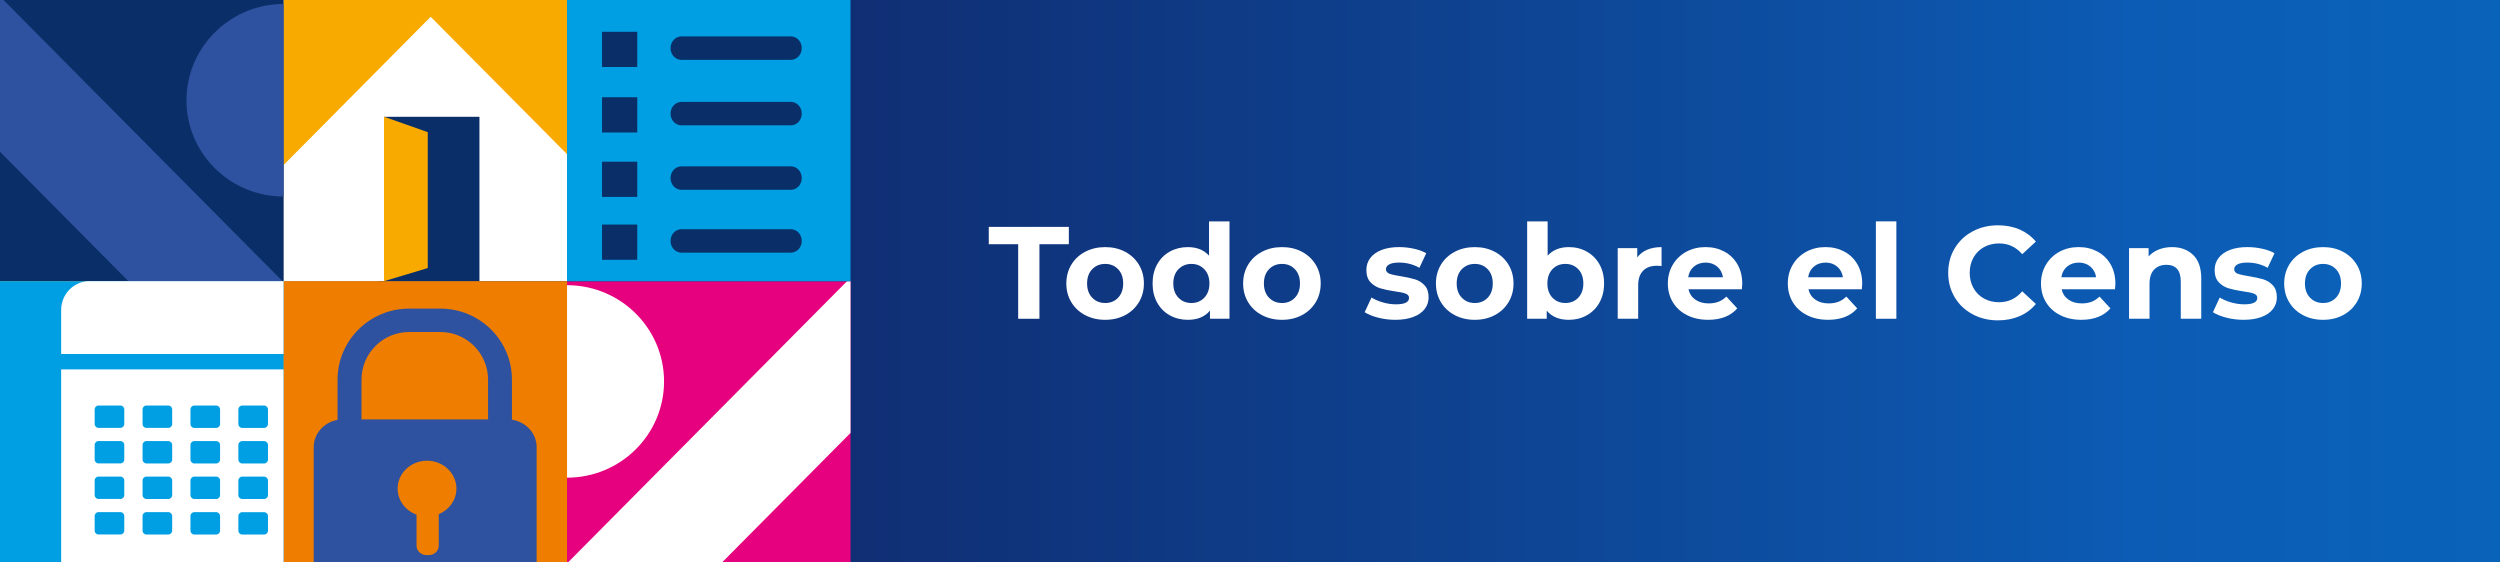
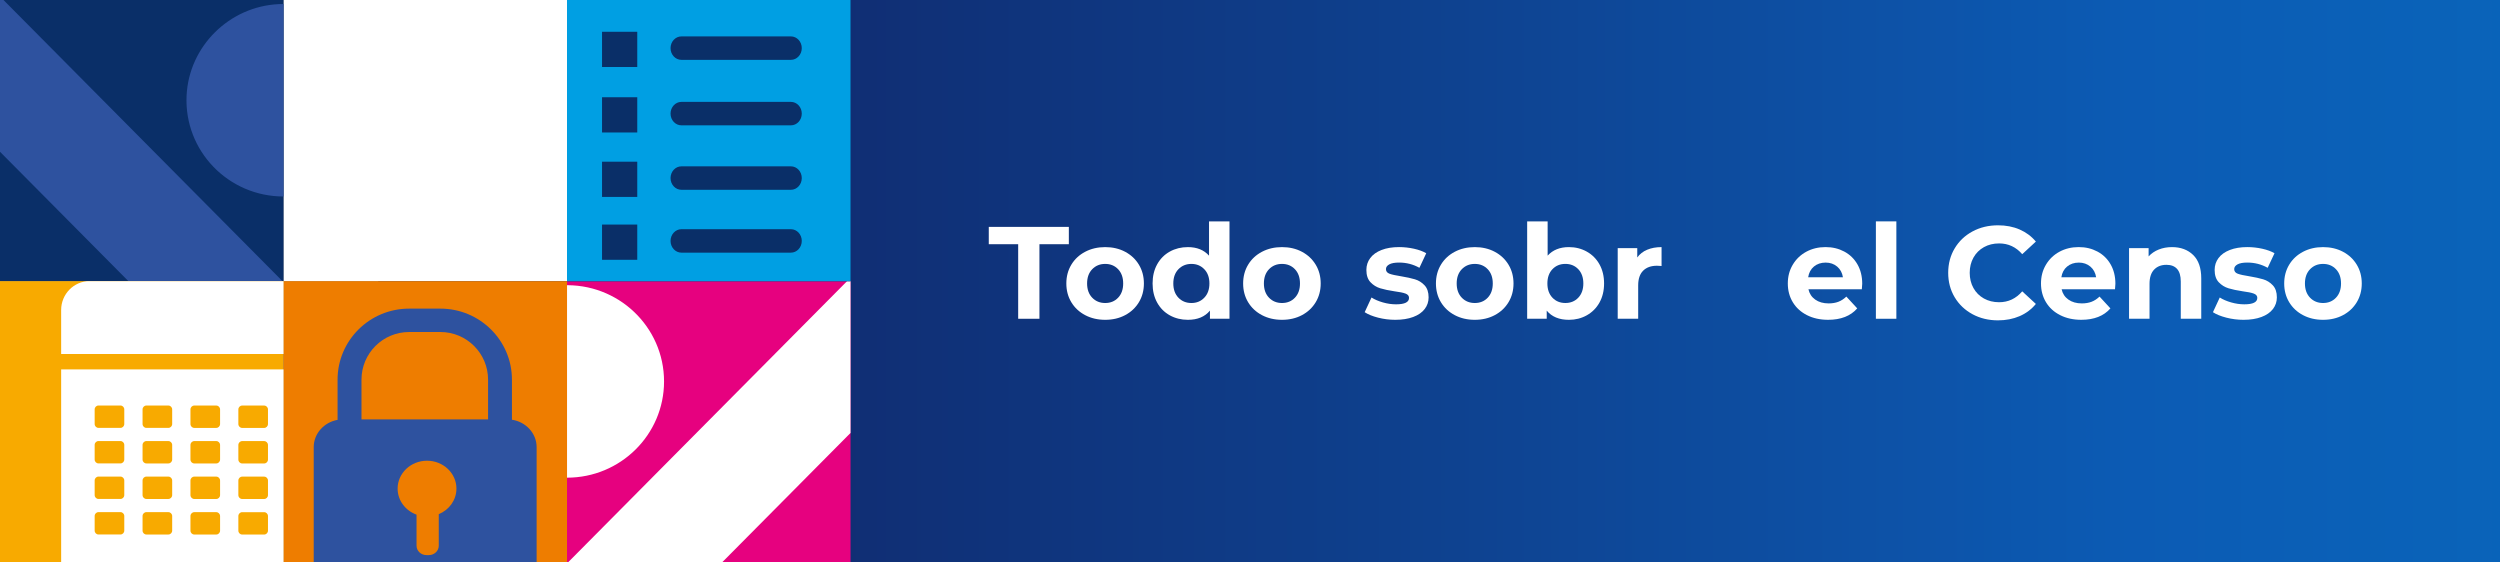
<svg xmlns="http://www.w3.org/2000/svg" id="Capa_1" viewBox="0 0 2000 450">
  <rect x="0" y="0" width="2000" height="450" fill="#808080" stroke="none" />
  <defs>
    <style>
      .cls-1, .cls-2, .cls-3, .cls-4, .cls-5, .cls-6, .cls-7, .cls-8 {
        fill: none;
      }

      .cls-2 {
        clip-path: url(#clippath-7);
      }

      .cls-3 {
        clip-path: url(#clippath-6);
      }

      .cls-4 {
        clip-path: url(#clippath-5);
      }

      .cls-5 {
        clip-path: url(#clippath-3);
      }

      .cls-6 {
        clip-path: url(#clippath-2);
      }

      .cls-7 {
        clip-path: url(#clippath-1);
      }

      .cls-9 {
        fill: #f8aa00;
      }

      .cls-10 {
        fill: #009fe3;
      }

      .cls-11 {
        fill: #e6017f;
      }

      .cls-12 {
        fill: #fff;
      }

      .cls-13 {
        fill: #ee7d00;
      }

      .cls-14 {
        fill: #0a2f68;
      }

      .cls-15 {
        fill: #2e529f;
      }

      .cls-16 {
        fill: url(#Degradado_sin_nombre_5);
      }

      .cls-8 {
        clip-path: url(#clippath);
      }
    </style>
    <clipPath id="clippath">
      <rect class="cls-1" width="2000" height="450" />
    </clipPath>
    <linearGradient id="Degradado_sin_nombre_5" x1="302.56" y1="222.89" x2="2765.76" y2="222.89" gradientUnits="userSpaceOnUse">
      <stop offset="0" stop-color="#112566" />
      <stop offset=".13" stop-color="#102c71" />
      <stop offset=".35" stop-color="#0e4290" />
      <stop offset=".57" stop-color="#0c5bb4" />
      <stop offset=".71" stop-color="#0965ba" />
      <stop offset=".94" stop-color="#0282cc" />
      <stop offset="1" stop-color="#008bd2" />
    </linearGradient>
    <clipPath id="clippath-1">
-       <rect class="cls-12" x="226.81" y="0" width="226.81" height="224.95" />
-     </clipPath>
+       </clipPath>
    <clipPath id="clippath-2">
      <rect class="cls-11" x="453.61" y="224.95" width="226.81" height="224.95" transform="translate(1134.03 674.84) rotate(-180)" />
    </clipPath>
    <clipPath id="clippath-3">
      <rect class="cls-14" x="0" y="0" width="226.81" height="224.95" transform="translate(226.81 224.95) rotate(-180)" />
    </clipPath>
    <clipPath id="clippath-5">
      <rect class="cls-13" x="226.81" y="224.95" width="226.81" height="224.95" />
    </clipPath>
    <clipPath id="clippath-6">
      <rect class="cls-14" x="453.61" y="0" width="226.81" height="224.95" />
    </clipPath>
    <clipPath id="clippath-7">
      <rect class="cls-10" x="0" y="224.95" width="226.81" height="224.95" transform="translate(226.81 674.84) rotate(-180)" />
    </clipPath>
  </defs>
  <g class="cls-8">
    <g>
      <rect class="cls-16" x="302.56" y="-66.11" width="2463.2" height="578" />
      <g>
        <rect class="cls-12" x="226.81" y="0" width="226.81" height="224.95" />
        <g class="cls-7">
          <rect class="cls-14" x="307.2" y="93.44" width="76.36" height="131.51" />
          <polygon class="cls-9" points="307.2 93.39 307.2 224.95 342.21 214.44 342.21 105.73 307.2 93.39" />
          <path class="cls-9" d="m543.58,194.62c-11.89,0-23.77-4.57-32.85-13.72L344.55,13.43l-166.18,167.47c-18.14,18.29-47.55,18.29-65.7,0-18.14-18.28-18.14-47.92,0-66.2l199.03-200.57c8.71-8.78,20.53-13.71,32.85-13.71,12.32,0,24.14,4.93,32.85,13.71l199.02,200.57c18.14,18.28,18.14,47.92,0,66.2-9.07,9.14-20.96,13.72-32.85,13.72" />
        </g>
      </g>
      <g>
        <rect class="cls-11" x="453.61" y="224.95" width="226.81" height="224.95" transform="translate(1134.03 674.84) rotate(-180)" />
        <g class="cls-6">
          <path class="cls-12" d="m531.24,305.15c0,42.49-34.78,76.99-77.63,76.99-44.11,0-79.62-36.5-77.54-80.66,1.85-39.42,34.11-71.41,73.86-73.24,44.52-2.04,81.31,33.17,81.31,76.91m-77.63,251.58c11.15,0,22.31-4.29,30.81-12.86l311.85-314.26c17.02-17.14,17.02-44.95,0-62.1-17.02-17.15-44.61-17.15-61.63,0l-281.03,283.21L172.58,167.5c-17.02-17.15-44.61-17.15-61.63,0-17.02,17.15-17.02,44.95,0,62.1l311.85,314.26c8.51,8.58,19.66,12.86,30.81,12.86" />
        </g>
      </g>
      <g>
        <rect class="cls-14" x="0" y="0" width="226.81" height="224.95" transform="translate(226.81 224.95) rotate(-180)" />
        <g class="cls-5">
          <path class="cls-15" d="m304.44,80.2c0,42.49-34.78,76.99-77.63,76.99-44.11,0-79.62-36.5-77.54-80.66,1.85-39.42,34.11-71.41,73.86-73.24,44.52-2.04,81.31,33.17,81.31,76.91m-77.63,251.58c11.15,0,22.31-4.29,30.81-12.86L569.47,4.65c17.02-17.14,17.02-44.95,0-62.1-17.02-17.15-44.61-17.15-61.63,0L226.81,225.76-54.23-57.45c-17.02-17.15-44.61-17.15-61.63,0-17.02,17.15-17.02,44.95,0,62.1L195.99,318.92c8.51,8.58,19.66,12.86,30.81,12.86" />
        </g>
      </g>
      <rect class="cls-9" x="0" y="224.95" width="226.81" height="224.95" transform="translate(226.81 674.84) rotate(180)" />
      <g>
        <rect class="cls-13" x="226.81" y="224.95" width="226.81" height="224.95" />
        <g class="cls-4">
          <path class="cls-15" d="m390.45,335.5h-101.26v-31.82c0-20.99,17.09-38.07,38.09-38.07h25.08c21,0,38.09,17.08,38.09,38.07v31.82Zm-39.44,75.84v25.25c0,4.12-3.55,7.49-7.9,7.49h-1.98c-4.34,0-7.9-3.37-7.9-7.49v-24.87c-8.85-3.2-15.13-11.32-15.13-20.84,0-12.32,10.53-22.31,23.52-22.31s23.53,9.99,23.53,22.31c0,9.16-5.82,17.03-14.15,20.46m58.56-75.57v-32.09c0-31.31-25.66-56.78-57.21-56.78h-25.08c-31.54,0-57.21,25.47-57.21,56.78v32.21c-10.82,1.92-19.08,10.97-19.08,21.77v101.09c0,12.18,10.51,22.15,23.36,22.15h131.6c12.85,0,23.36-9.97,23.36-22.15v-101.09c0-11.02-8.6-20.22-19.74-21.88" />
        </g>
      </g>
      <g>
        <rect class="cls-14" x="453.61" y="0" width="226.81" height="224.95" />
        <g class="cls-3">
          <g>
            <rect class="cls-10" x="453.23" y="-31.28" width="298.19" height="294.34" />
            <g>
              <rect class="cls-14" x="481.63" y="25.42" width="28.18" height="28.18" />
              <rect class="cls-14" x="481.63" y="77.8" width="28.18" height="28.18" />
              <rect class="cls-14" x="481.63" y="129.36" width="28.18" height="28.18" />
              <path class="cls-14" d="m632.72,29.12c4.8,0,8.7,4.2,8.7,9.38s-3.9,9.38-8.7,9.38h-87.58c-4.81,0-8.7-4.2-8.7-9.38s3.9-9.38,8.7-9.38h87.58Z" />
              <path class="cls-14" d="m632.72,100.27h-87.58c-4.81,0-8.7-4.2-8.7-9.38s3.9-9.38,8.7-9.38h87.58c4.8,0,8.7,4.2,8.7,9.38s-3.9,9.38-8.7,9.38" />
              <path class="cls-14" d="m632.72,151.83h-87.58c-4.81,0-8.7-4.2-8.7-9.38s3.9-9.38,8.7-9.38h87.58c4.8,0,8.7,4.2,8.7,9.38s-3.9,9.38-8.7,9.38" />
              <path class="cls-14" d="m632.72,202.12h-87.58c-4.81,0-8.7-4.2-8.7-9.38s3.9-9.38,8.7-9.38h87.58c4.8,0,8.7,4.2,8.7,9.38s-3.9,9.38-8.7,9.38" />
              <rect class="cls-14" x="481.63" y="179.65" width="28.18" height="28.18" />
            </g>
          </g>
        </g>
      </g>
      <g>
-         <rect class="cls-10" x="0" y="224.95" width="226.81" height="224.95" transform="translate(226.81 674.84) rotate(-180)" />
        <g class="cls-2">
          <g>
            <path class="cls-12" d="m48.92,283.18v-35.18c0-12.74,10.18-23.1,22.69-23.1h215.69c12.51,0,22.69,10.36,22.69,23.1v35.18" />
            <path class="cls-12" d="m291.02,396.1c0,1.73-1.37,3.12-3.07,3.12h-17.56c-1.7,0-3.07-1.4-3.07-3.12v-11.66c0-1.73,1.37-3.12,3.07-3.12h17.56c1.69,0,3.07,1.4,3.07,3.12v11.66Zm0-28.43c0,1.73-1.37,3.12-3.07,3.12h-17.56c-1.7,0-3.07-1.4-3.07-3.12v-11.66c0-1.73,1.37-3.12,3.07-3.12h17.56c1.69,0,3.07,1.4,3.07,3.12v11.66Zm0-28.43c0,1.73-1.37,3.12-3.07,3.12h-17.56c-1.7,0-3.07-1.4-3.07-3.12v-11.66c0-1.73,1.37-3.12,3.07-3.12h17.56c1.69,0,3.07,1.4,3.07,3.12v11.66Zm-38.32,56.86c0,1.73-1.37,3.12-3.07,3.12h-17.56c-1.7,0-3.07-1.4-3.07-3.12v-11.66c0-1.73,1.37-3.12,3.07-3.12h17.56c1.7,0,3.07,1.4,3.07,3.12v11.66Zm0-28.43c0,1.73-1.37,3.12-3.07,3.12h-17.56c-1.7,0-3.07-1.4-3.07-3.12v-11.66c0-1.73,1.37-3.12,3.07-3.12h17.56c1.7,0,3.07,1.4,3.07,3.12v11.66Zm0-28.43c0,1.73-1.37,3.12-3.07,3.12h-17.56c-1.7,0-3.07-1.4-3.07-3.12v-11.66c0-1.73,1.37-3.12,3.07-3.12h17.56c1.7,0,3.07,1.4,3.07,3.12v11.66Zm-38.32,85.28c0,1.73-1.37,3.12-3.07,3.12h-17.56c-1.7,0-3.07-1.4-3.07-3.12v-11.66c0-1.73,1.37-3.12,3.07-3.12h17.56c1.7,0,3.07,1.4,3.07,3.12v11.66Zm0-28.43c0,1.73-1.37,3.12-3.07,3.12h-17.56c-1.7,0-3.07-1.4-3.07-3.12v-11.66c0-1.73,1.37-3.12,3.07-3.12h17.56c1.7,0,3.07,1.4,3.07,3.12v11.66Zm0-28.43c0,1.73-1.37,3.12-3.07,3.12h-17.56c-1.7,0-3.07-1.4-3.07-3.12v-11.66c0-1.73,1.37-3.12,3.07-3.12h17.56c1.7,0,3.07,1.4,3.07,3.12v11.66Zm0-28.43c0,1.73-1.37,3.12-3.07,3.12h-17.56c-1.7,0-3.07-1.4-3.07-3.12v-11.66c0-1.73,1.37-3.12,3.07-3.12h17.56c1.7,0,3.07,1.4,3.07,3.12v11.66Zm-38.32,85.28c0,1.73-1.37,3.12-3.07,3.12h-17.56c-1.7,0-3.07-1.4-3.07-3.12v-11.66c0-1.73,1.37-3.12,3.07-3.12h17.56c1.7,0,3.07,1.4,3.07,3.12v11.66Zm0-28.43c0,1.73-1.37,3.12-3.07,3.12h-17.56c-1.7,0-3.07-1.4-3.07-3.12v-11.66c0-1.73,1.37-3.12,3.07-3.12h17.56c1.7,0,3.07,1.4,3.07,3.12v11.66Zm0-28.43c0,1.73-1.37,3.12-3.07,3.12h-17.56c-1.7,0-3.07-1.4-3.07-3.12v-11.66c0-1.73,1.37-3.12,3.07-3.12h17.56c1.7,0,3.07,1.4,3.07,3.12v11.66Zm0-28.43c0,1.73-1.37,3.12-3.07,3.12h-17.56c-1.7,0-3.07-1.4-3.07-3.12v-11.66c0-1.73,1.37-3.12,3.07-3.12h17.56c1.7,0,3.07,1.4,3.07,3.12v11.66Zm-38.32,85.28c0,1.73-1.37,3.12-3.07,3.12h-17.56c-1.7,0-3.07-1.4-3.07-3.12v-11.66c0-1.73,1.37-3.12,3.07-3.12h17.56c1.69,0,3.07,1.4,3.07,3.12v11.66Zm0-28.43c0,1.73-1.37,3.12-3.07,3.12h-17.56c-1.7,0-3.07-1.4-3.07-3.12v-11.66c0-1.73,1.37-3.12,3.07-3.12h17.56c1.69,0,3.07,1.4,3.07,3.12v11.66Zm0-28.43c0,1.73-1.37,3.12-3.07,3.12h-17.56c-1.7,0-3.07-1.4-3.07-3.12v-11.66c0-1.73,1.37-3.12,3.07-3.12h17.56c1.69,0,3.07,1.4,3.07,3.12v11.66Zm0-28.43c0,1.73-1.37,3.12-3.07,3.12h-17.56c-1.7,0-3.07-1.4-3.07-3.12v-11.66c0-1.73,1.37-3.12,3.07-3.12h17.56c1.69,0,3.07,1.4,3.07,3.12v11.66Zm-38.32,85.28c0,1.73-1.37,3.12-3.07,3.12h-17.56c-1.7,0-3.07-1.4-3.07-3.12v-11.66c0-1.73,1.37-3.12,3.07-3.12h17.56c1.7,0,3.07,1.4,3.07,3.12v11.66Zm0-28.43c0,1.73-1.37,3.12-3.07,3.12h-17.56c-1.7,0-3.07-1.4-3.07-3.12v-11.66c0-1.73,1.37-3.12,3.07-3.12h17.56c1.7,0,3.07,1.4,3.07,3.12v11.66Zm0-28.43c0,1.73-1.37,3.12-3.07,3.12h-17.56c-1.7,0-3.07-1.4-3.07-3.12v-11.66c0-1.73,1.37-3.12,3.07-3.12h17.56c1.7,0,3.07,1.4,3.07,3.12v11.66Zm0-28.43c0,1.73-1.37,3.12-3.07,3.12h-17.56c-1.7,0-3.07-1.4-3.07-3.12v-11.66c0-1.73,1.37-3.12,3.07-3.12h17.56c1.7,0,3.07,1.4,3.07,3.12v11.66Zm210.58,168.55v-212.23H48.92v212.23c0,12.74,10.18,23.1,22.69,23.1h215.69c12.51,0,22.69-56.28,22.69-69.02" />
          </g>
        </g>
      </g>
      <g>
        <path class="cls-12" d="m814.54,195.37h-23.52v-13.86h64.05v13.86h-23.52v59.64h-17.01v-59.64Z" />
        <path class="cls-12" d="m868.14,252.12c-4.72-2.48-8.42-5.93-11.08-10.34-2.66-4.41-3.99-9.41-3.99-15.01s1.33-10.6,3.99-15.01,6.35-7.86,11.08-10.34c4.72-2.48,10.06-3.73,16.01-3.73s11.27,1.24,15.96,3.73c4.69,2.49,8.36,5.93,11.02,10.34,2.66,4.41,3.99,9.42,3.99,15.01s-1.33,10.61-3.99,15.01c-2.66,4.41-6.34,7.86-11.02,10.34-4.69,2.49-10.01,3.73-15.96,3.73s-11.29-1.24-16.01-3.73Zm26.36-13.96c2.69-2.83,4.04-6.63,4.04-11.39s-1.35-8.56-4.04-11.39c-2.7-2.83-6.14-4.25-10.34-4.25s-7.66,1.42-10.39,4.25-4.09,6.63-4.09,11.39,1.36,8.56,4.09,11.39,6.2,4.25,10.39,4.25,7.65-1.42,10.34-4.25Z" />
        <path class="cls-12" d="m983.59,177.1v77.91h-15.64v-6.51c-4.06,4.9-9.94,7.35-17.64,7.35-5.32,0-10.13-1.19-14.44-3.57-4.3-2.38-7.68-5.77-10.13-10.18-2.45-4.41-3.67-9.52-3.67-15.33s1.22-10.92,3.67-15.33c2.45-4.41,5.83-7.8,10.13-10.18,4.3-2.38,9.12-3.57,14.44-3.57,7.21,0,12.84,2.28,16.91,6.83v-27.41h16.38Zm-20.16,61.06c2.73-2.83,4.1-6.63,4.1-11.39s-1.37-8.56-4.1-11.39-6.16-4.25-10.29-4.25-7.67,1.42-10.4,4.25c-2.73,2.83-4.09,6.63-4.09,11.39s1.36,8.56,4.09,11.39c2.73,2.83,6.2,4.25,10.4,4.25s7.56-1.42,10.29-4.25Z" />
        <path class="cls-12" d="m1009.58,252.12c-4.72-2.48-8.42-5.93-11.08-10.34-2.66-4.41-3.99-9.41-3.99-15.01s1.33-10.6,3.99-15.01,6.35-7.86,11.08-10.34c4.72-2.48,10.06-3.73,16.01-3.73s11.27,1.24,15.96,3.73c4.69,2.49,8.36,5.93,11.02,10.34,2.66,4.41,3.99,9.42,3.99,15.01s-1.33,10.61-3.99,15.01c-2.66,4.41-6.34,7.86-11.02,10.34-4.69,2.49-10.01,3.73-15.96,3.73s-11.29-1.24-16.01-3.73Zm26.36-13.96c2.69-2.83,4.04-6.63,4.04-11.39s-1.35-8.56-4.04-11.39c-2.7-2.83-6.14-4.25-10.34-4.25s-7.66,1.42-10.39,4.25-4.09,6.63-4.09,11.39,1.36,8.56,4.09,11.39,6.2,4.25,10.39,4.25,7.65-1.42,10.34-4.25Z" />
        <path class="cls-12" d="m1102.45,254.12c-4.48-1.16-8.05-2.61-10.71-4.36l5.46-11.76c2.52,1.61,5.56,2.92,9.13,3.94,3.57,1.02,7.07,1.52,10.5,1.52,6.93,0,10.39-1.71,10.39-5.15,0-1.61-.94-2.76-2.83-3.46-1.89-.7-4.8-1.29-8.71-1.79-4.62-.7-8.44-1.5-11.45-2.42-3.01-.91-5.62-2.52-7.82-4.83-2.21-2.31-3.31-5.6-3.31-9.87,0-3.57,1.03-6.74,3.1-9.5,2.06-2.76,5.07-4.92,9.03-6.46,3.95-1.54,8.63-2.31,14.02-2.31,3.99,0,7.96.44,11.92,1.31,3.96.88,7.23,2.08,9.82,3.62l-5.46,11.65c-4.97-2.8-10.39-4.2-16.27-4.2-3.5,0-6.13.49-7.88,1.47-1.75.98-2.62,2.24-2.62,3.78,0,1.75.95,2.98,2.83,3.68,1.89.7,4.9,1.36,9.03,2,4.62.77,8.4,1.59,11.34,2.47,2.94.88,5.5,2.47,7.67,4.78,2.17,2.31,3.25,5.53,3.25,9.66,0,3.5-1.05,6.62-3.15,9.35-2.1,2.73-5.16,4.85-9.19,6.35-4.03,1.5-8.8,2.26-14.33,2.26-4.69,0-9.28-.58-13.75-1.73Z" />
        <path class="cls-12" d="m1163.82,252.12c-4.72-2.48-8.42-5.93-11.08-10.34-2.66-4.41-3.99-9.41-3.99-15.01s1.33-10.6,3.99-15.01c2.66-4.41,6.35-7.86,11.08-10.34,4.72-2.48,10.06-3.73,16.01-3.73s11.27,1.24,15.96,3.73c4.69,2.49,8.36,5.93,11.03,10.34,2.66,4.41,3.99,9.42,3.99,15.01s-1.33,10.61-3.99,15.01c-2.66,4.41-6.34,7.86-11.03,10.34-4.69,2.49-10.01,3.73-15.96,3.73s-11.29-1.24-16.01-3.73Zm26.36-13.96c2.69-2.83,4.04-6.63,4.04-11.39s-1.35-8.56-4.04-11.39c-2.7-2.83-6.14-4.25-10.34-4.25s-7.67,1.42-10.4,4.25c-2.73,2.83-4.09,6.63-4.09,11.39s1.36,8.56,4.09,11.39c2.73,2.83,6.2,4.25,10.4,4.25s7.65-1.42,10.34-4.25Z" />
        <path class="cls-12" d="m1269.45,201.3c4.31,2.41,7.68,5.81,10.13,10.18,2.45,4.38,3.68,9.47,3.68,15.28s-1.23,10.9-3.68,15.28c-2.45,4.38-5.83,7.77-10.13,10.19-4.3,2.42-9.08,3.62-14.33,3.62-7.77,0-13.69-2.45-17.74-7.35v6.51h-15.65v-77.91h16.38v27.41c4.13-4.55,9.8-6.83,17.01-6.83,5.25,0,10.03,1.21,14.33,3.62Zm-6.82,36.85c2.69-2.83,4.04-6.63,4.04-11.39s-1.35-8.56-4.04-11.39c-2.7-2.83-6.14-4.25-10.34-4.25s-7.65,1.42-10.34,4.25-4.04,6.63-4.04,11.39,1.35,8.56,4.04,11.39,6.14,4.25,10.34,4.25,7.65-1.42,10.34-4.25Z" />
        <path class="cls-12" d="m1317.75,199.78c3.32-1.4,7.16-2.1,11.5-2.1v15.12c-1.82-.14-3.04-.21-3.68-.21-4.69,0-8.37,1.31-11.03,3.94s-3.99,6.56-3.99,11.81v26.67h-16.38v-56.49h15.64v7.46c1.96-2.73,4.6-4.79,7.93-6.2Z" />
-         <path class="cls-12" d="m1393.51,231.39h-42.74c.77,3.5,2.59,6.27,5.46,8.29,2.87,2.03,6.44,3.04,10.71,3.04,2.94,0,5.55-.44,7.82-1.31,2.27-.87,4.39-2.26,6.35-4.15l8.71,9.45c-5.32,6.09-13.09,9.13-23.31,9.13-6.37,0-12.01-1.24-16.9-3.73-4.9-2.48-8.68-5.93-11.34-10.34-2.66-4.41-3.99-9.41-3.99-15.01s1.31-10.52,3.94-14.96,6.23-7.91,10.81-10.4c4.58-2.48,9.71-3.73,15.38-3.73s10.54,1.19,15.02,3.57c4.48,2.38,8,5.79,10.55,10.24,2.55,4.45,3.83,9.61,3.83,15.49,0,.21-.11,1.68-.31,4.41Zm-38.33-18.17c-2.52,2.1-4.06,4.97-4.62,8.61h27.82c-.56-3.57-2.1-6.42-4.62-8.56-2.52-2.13-5.6-3.2-9.24-3.2s-6.82,1.05-9.35,3.15Z" />
        <path class="cls-12" d="m1489.48,231.39h-42.74c.77,3.5,2.59,6.27,5.46,8.29,2.87,2.03,6.44,3.04,10.71,3.04,2.94,0,5.55-.44,7.82-1.31,2.27-.87,4.39-2.26,6.35-4.15l8.71,9.45c-5.32,6.09-13.09,9.13-23.31,9.13-6.37,0-12.01-1.24-16.9-3.73-4.9-2.48-8.68-5.93-11.34-10.34-2.66-4.41-3.99-9.41-3.99-15.01s1.31-10.52,3.94-14.96,6.23-7.91,10.81-10.4c4.58-2.48,9.71-3.73,15.38-3.73s10.54,1.19,15.02,3.57c4.48,2.38,8,5.79,10.55,10.24,2.55,4.45,3.83,9.61,3.83,15.49,0,.21-.11,1.68-.31,4.41Zm-38.33-18.17c-2.52,2.1-4.06,4.97-4.62,8.61h27.82c-.56-3.57-2.1-6.42-4.62-8.56-2.52-2.13-5.6-3.2-9.24-3.2s-6.82,1.05-9.35,3.15Z" />
        <path class="cls-12" d="m1500.71,177.1h16.38v77.91h-16.38v-77.91Z" />
        <path class="cls-12" d="m1578.04,251.39c-6.05-3.26-10.81-7.77-14.28-13.55-3.46-5.77-5.2-12.3-5.2-19.58s1.73-13.81,5.2-19.58c3.46-5.78,8.22-10.29,14.28-13.55,6.05-3.25,12.86-4.88,20.42-4.88,6.37,0,12.13,1.12,17.27,3.36,5.14,2.24,9.47,5.46,12.97,9.66l-10.92,10.08c-4.97-5.74-11.13-8.61-18.48-8.61-4.55,0-8.61,1-12.18,2.99-3.57,2-6.35,4.78-8.35,8.35-2,3.57-2.99,7.63-2.99,12.18s1,8.61,2.99,12.18c1.99,3.57,4.78,6.35,8.35,8.35,3.57,2,7.63,2.99,12.18,2.99,7.35,0,13.51-2.9,18.48-8.71l10.92,10.08c-3.5,4.27-7.84,7.53-13.02,9.77-5.18,2.24-10.96,3.36-17.32,3.36-7.49,0-14.26-1.63-20.32-4.88Z" />
        <path class="cls-12" d="m1692.02,231.39h-42.73c.77,3.5,2.59,6.27,5.46,8.29,2.87,2.03,6.44,3.04,10.71,3.04,2.94,0,5.55-.44,7.82-1.31,2.27-.87,4.39-2.26,6.35-4.15l8.71,9.45c-5.32,6.09-13.09,9.13-23.31,9.13-6.37,0-12.01-1.24-16.9-3.73-4.9-2.48-8.68-5.93-11.34-10.34-2.66-4.41-3.99-9.41-3.99-15.01s1.31-10.52,3.94-14.96,6.23-7.91,10.81-10.4c4.58-2.48,9.71-3.73,15.38-3.73s10.53,1.19,15.01,3.57c4.48,2.38,8,5.79,10.55,10.24,2.55,4.45,3.83,9.61,3.83,15.49,0,.21-.1,1.68-.31,4.41Zm-38.32-18.17c-2.52,2.1-4.06,4.97-4.62,8.61h27.83c-.56-3.57-2.1-6.42-4.62-8.56-2.52-2.13-5.6-3.2-9.24-3.2s-6.82,1.05-9.34,3.15Z" />
        <path class="cls-12" d="m1754.54,203.98c4.3,4.2,6.46,10.43,6.46,18.69v32.34h-16.38v-29.82c0-4.48-.98-7.82-2.94-10.03-1.96-2.21-4.8-3.31-8.51-3.31-4.13,0-7.42,1.28-9.87,3.83-2.45,2.56-3.68,6.35-3.68,11.39v27.93h-16.38v-56.49h15.65v6.62c2.17-2.38,4.86-4.22,8.08-5.51,3.22-1.29,6.76-1.94,10.61-1.94,7,0,12.65,2.1,16.96,6.3Z" />
        <path class="cls-12" d="m1781.06,254.12c-4.48-1.16-8.05-2.61-10.71-4.36l5.46-11.76c2.52,1.61,5.57,2.92,9.14,3.94,3.57,1.02,7.07,1.52,10.5,1.52,6.93,0,10.39-1.71,10.39-5.15,0-1.61-.95-2.76-2.84-3.46-1.89-.7-4.79-1.29-8.71-1.79-4.62-.7-8.44-1.5-11.45-2.42-3.01-.91-5.62-2.52-7.82-4.83-2.21-2.31-3.31-5.6-3.31-9.87,0-3.57,1.03-6.74,3.1-9.5,2.06-2.76,5.07-4.92,9.03-6.46,3.96-1.54,8.63-2.31,14.02-2.31,3.99,0,7.96.44,11.92,1.31,3.95.88,7.23,2.08,9.82,3.62l-5.46,11.65c-4.97-2.8-10.39-4.2-16.28-4.2-3.5,0-6.12.49-7.88,1.47-1.75.98-2.62,2.24-2.62,3.78,0,1.75.95,2.98,2.84,3.68,1.89.7,4.9,1.36,9.03,2,4.62.77,8.4,1.59,11.34,2.47,2.94.88,5.49,2.47,7.67,4.78,2.17,2.31,3.25,5.53,3.25,9.66,0,3.5-1.05,6.62-3.15,9.35-2.1,2.73-5.16,4.85-9.19,6.35-4.03,1.5-8.8,2.26-14.33,2.26-4.69,0-9.28-.58-13.76-1.73Z" />
        <path class="cls-12" d="m1842.43,252.12c-4.73-2.48-8.42-5.93-11.08-10.34-2.66-4.41-3.99-9.41-3.99-15.01s1.33-10.6,3.99-15.01c2.66-4.41,6.35-7.86,11.08-10.34,4.72-2.48,10.06-3.73,16.01-3.73s11.27,1.24,15.96,3.73c4.69,2.49,8.36,5.93,11.02,10.34s3.99,9.42,3.99,15.01-1.33,10.61-3.99,15.01c-2.66,4.41-6.34,7.86-11.02,10.34-4.69,2.49-10.01,3.73-15.96,3.73s-11.29-1.24-16.01-3.73Zm26.35-13.96c2.7-2.83,4.04-6.63,4.04-11.39s-1.35-8.56-4.04-11.39-6.14-4.25-10.34-4.25-7.66,1.42-10.39,4.25-4.1,6.63-4.1,11.39,1.37,8.56,4.1,11.39,6.2,4.25,10.39,4.25,7.65-1.42,10.34-4.25Z" />
      </g>
    </g>
  </g>
</svg>